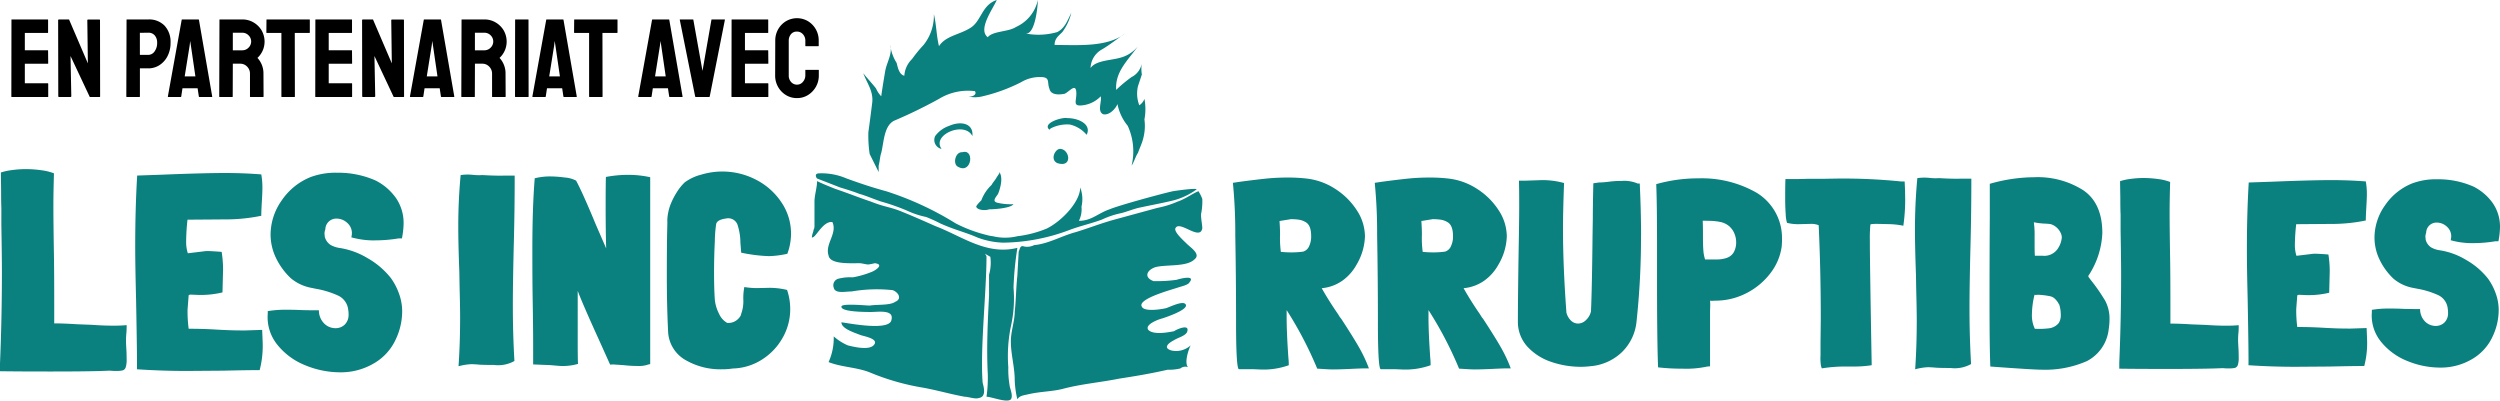
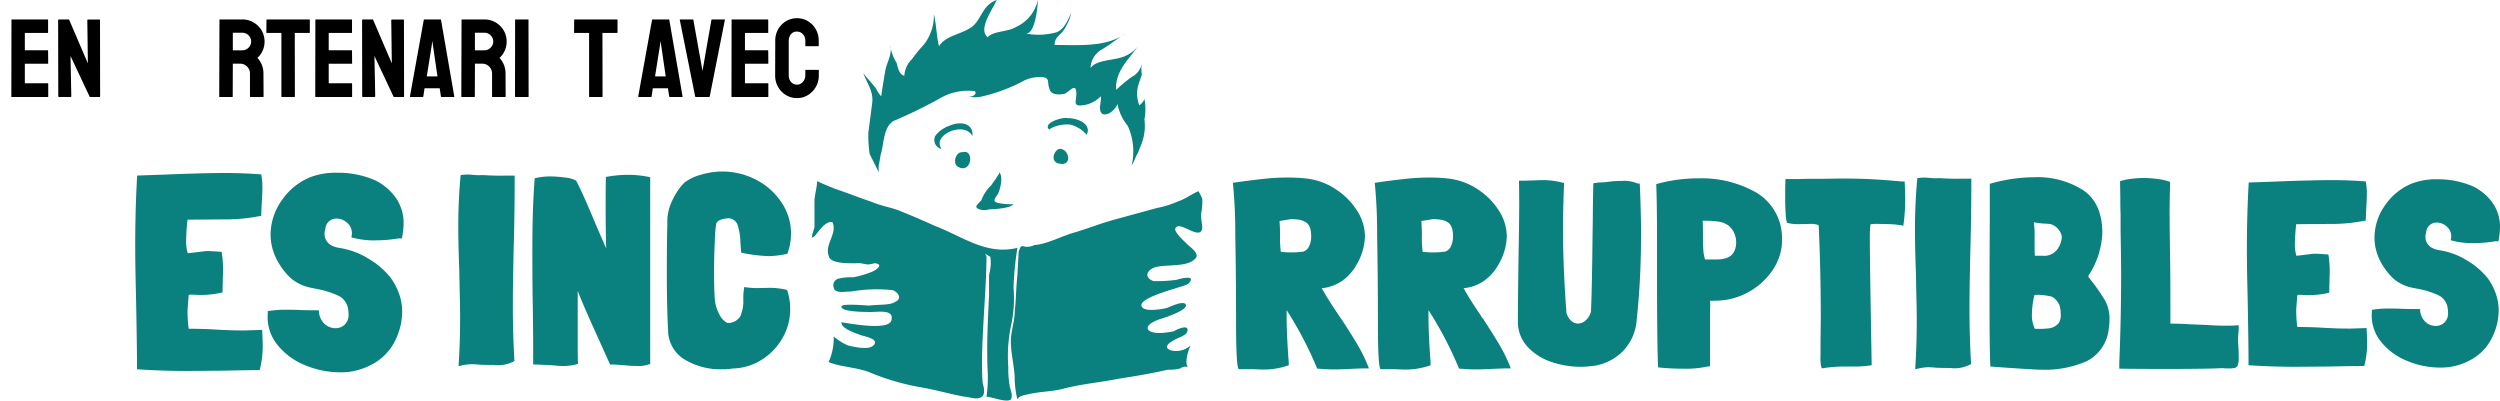
<svg xmlns="http://www.w3.org/2000/svg" id="Logo_Incos_Page_Educ" data-name="Logo Incos Page Educ" width="288.233" height="46.178" viewBox="0 0 288.233 46.178">
  <defs>
    <clipPath id="clip-path">
      <rect id="Rectangle_1889" data-name="Rectangle 1889" width="288.233" height="46.178" fill="none" />
    </clipPath>
  </defs>
  <g id="Groupe_1990" data-name="Groupe 1990" clip-path="url(#clip-path)">
    <path id="Tracé_26154" data-name="Tracé 26154" d="M4.667,16.85c-.034,0-.052-.021-.052-.064l.013-8.824A.045.045,0,0,1,4.68,7.91H8.8c.034,0,.051.022.051.064V9.413a.046.046,0,0,1-.051.052H6.17v2H8.8a.045.045,0,0,1,.051.051l.013,1.451a.045.045,0,0,1-.051.052H6.17V15.27H8.816c.034,0,.051.021.051.064V16.8a.045.045,0,0,1-.051.051Z" transform="translate(-3.307 -5.668)" />
    <path id="Tracé_26155" data-name="Tracé 26155" d="M23.766,16.85c-.069,0-.1-.03-.1-.09L23.65,8.013a.091.091,0,0,1,.1-.1h1.156l2.171,5.061-.064-4.958q0-.1.116-.1H28.4q.077,0,.077.1l.013,8.76c0,.051-.021.077-.064.077H27.3l-2.222-4.727.09,4.624c0,.069-.038.1-.115.1Z" transform="translate(-16.947 -5.668)" />
-     <path id="Tracé_26156" data-name="Tracé 26156" d="M51.45,16.85a.057.057,0,0,1-.064-.064l.026-8.824a.045.045,0,0,1,.051-.051h2.466a2.463,2.463,0,0,1,1.869.719,2.711,2.711,0,0,1,.687,1.952,3.285,3.285,0,0,1-.36,1.58,2.665,2.665,0,0,1-.938,1.028,2.338,2.338,0,0,1-1.259.36h-.976v3.237a.057.057,0,0,1-.064.064Zm1.5-4.855h.976a.883.883,0,0,0,.713-.392,1.629,1.629,0,0,0,.3-1.021,1.234,1.234,0,0,0-.27-.822.921.921,0,0,0-.745-.321l-.976.013Z" transform="translate(-36.822 -5.668)" />
-     <path id="Tracé_26157" data-name="Tracé 26157" d="M68.289,16.786l1.593-8.824a.061.061,0,0,1,.064-.051h1.862a.061.061,0,0,1,.065.051L73.4,16.786c.008.043-.008.064-.051.064H71.924c-.035,0-.056-.021-.064-.064l-.141-.938H69.972l-.141.938c-.009.043-.03.064-.065.064H68.341c-.034,0-.052-.021-.052-.064m1.94-2.312h1.233l-.527-3.609-.077-.475-.051.475Z" transform="translate(-48.935 -5.668)" />
    <path id="Tracé_26158" data-name="Tracé 26158" d="M89.234,16.85c-.034,0-.051-.021-.051-.064l.026-8.824a.045.045,0,0,1,.051-.051h2.594a2.5,2.5,0,0,1,1.278.34,2.606,2.606,0,0,1,.931.912,2.605,2.605,0,0,1,.206,2.145,2.651,2.651,0,0,1-.334.642,2.223,2.223,0,0,1-.347.392,2.621,2.621,0,0,1,.694,1.811l.013,2.633a.057.057,0,0,1-.064.064H92.78c-.034,0-.052-.013-.052-.039V14.152a1.119,1.119,0,0,0-.327-.8,1.072,1.072,0,0,0-.8-.34H90.75l-.013,3.777c0,.043-.017.064-.052.064Zm1.516-5.382h1.1a.993.993,0,0,0,.707-.3.986.986,0,0,0,.006-1.426.985.985,0,0,0-.713-.3h-1.1Z" transform="translate(-63.907 -5.668)" />
    <path id="Tracé_26159" data-name="Tracé 26159" d="M110.139,16.85c-.034,0-.051-.021-.051-.064V9.464h-1.67a.057.057,0,0,1-.064-.064l.013-1.439a.045.045,0,0,1,.051-.051H113.3c.043,0,.064.017.064.051V9.4c0,.043-.018.064-.052.064h-1.683l.013,7.321c0,.043-.017.064-.052.064Z" transform="translate(-77.644 -5.668)" />
    <path id="Tracé_26160" data-name="Tracé 26160" d="M128.3,16.85c-.034,0-.052-.021-.052-.064l.013-8.824a.045.045,0,0,1,.051-.051h4.123c.034,0,.051.022.051.064V9.413a.045.045,0,0,1-.051.052H129.8v2h2.633a.045.045,0,0,1,.051.051l.013,1.451a.045.045,0,0,1-.051.052H129.8V15.27h2.646c.034,0,.051.021.051.064V16.8a.045.045,0,0,1-.051.051Z" transform="translate(-91.901 -5.668)" />
    <path id="Tracé_26161" data-name="Tracé 26161" d="M147.4,16.85c-.069,0-.1-.03-.1-.09l-.013-8.747a.091.091,0,0,1,.1-.1h1.156l2.171,5.061-.064-4.958q0-.1.116-.1h1.271q.077,0,.077.1l.013,8.76c0,.051-.021.077-.064.077h-1.13l-2.222-4.727.09,4.624c0,.069-.038.1-.115.1Z" transform="translate(-105.541 -5.668)" />
    <path id="Tracé_26162" data-name="Tracé 26162" d="M166.77,16.786l1.593-8.824a.061.061,0,0,1,.064-.051h1.862a.061.061,0,0,1,.064.051l1.528,8.824c.009.043-.008.064-.051.064h-1.426c-.034,0-.056-.021-.064-.064l-.141-.938h-1.747l-.141.938c-.009.043-.03.064-.064.064h-1.426c-.034,0-.052-.021-.052-.064m1.94-2.312h1.233l-.527-3.609-.077-.475-.052.475Z" transform="translate(-119.505 -5.668)" />
    <path id="Tracé_26163" data-name="Tracé 26163" d="M187.714,16.85c-.034,0-.051-.021-.051-.064l.026-8.824a.045.045,0,0,1,.051-.051h2.594a2.5,2.5,0,0,1,1.278.34,2.606,2.606,0,0,1,.931.912,2.605,2.605,0,0,1,.206,2.145,2.651,2.651,0,0,1-.334.642,2.223,2.223,0,0,1-.347.392,2.621,2.621,0,0,1,.693,1.811l.013,2.633a.057.057,0,0,1-.064.064H191.26c-.034,0-.052-.013-.052-.039V14.152a1.119,1.119,0,0,0-.327-.8,1.072,1.072,0,0,0-.8-.34h-.848l-.013,3.777c0,.043-.017.064-.052.064Zm1.516-5.382h1.1a.993.993,0,0,0,.707-.3.986.986,0,0,0,.006-1.426.985.985,0,0,0-.713-.3h-1.1Z" transform="translate(-134.476 -5.668)" />
-     <path id="Tracé_26164" data-name="Tracé 26164" d="M209.57,16.85a.057.057,0,0,1-.064-.064l.013-8.824a.045.045,0,0,1,.051-.051h1.439a.046.046,0,0,1,.052.051l.013,8.824c0,.043-.017.064-.052.064Z" transform="translate(-150.129 -5.668)" />
-     <path id="Tracé_26165" data-name="Tracé 26165" d="M216.577,16.786l1.593-8.824a.061.061,0,0,1,.064-.051H220.1a.061.061,0,0,1,.064.051l1.529,8.824c.008.043-.009.064-.051.064h-1.426c-.034,0-.056-.021-.064-.064l-.141-.938H218.26l-.141.938c-.009.043-.03.064-.065.064h-1.426c-.034,0-.051-.021-.051-.064m1.94-2.312h1.233l-.527-3.609-.077-.475-.051.475Z" transform="translate(-155.196 -5.668)" />
+     <path id="Tracé_26164" data-name="Tracé 26164" d="M209.57,16.85a.057.057,0,0,1-.064-.064l.013-8.824a.045.045,0,0,1,.051-.051h1.439a.046.046,0,0,1,.052.051l.013,8.824c0,.043-.017.064-.052.064" transform="translate(-150.129 -5.668)" />
    <path id="Tracé_26166" data-name="Tracé 26166" d="M235.313,16.85c-.034,0-.051-.021-.051-.064V9.464h-1.67a.057.057,0,0,1-.064-.064l.013-1.439a.045.045,0,0,1,.051-.051h4.881c.043,0,.064.017.064.051V9.4c0,.043-.018.064-.052.064H236.8l.013,7.321c0,.043-.017.064-.052.064Z" transform="translate(-167.342 -5.668)" />
    <path id="Tracé_26167" data-name="Tracé 26167" d="M259.63,16.786l1.593-8.824a.061.061,0,0,1,.064-.051h1.862a.061.061,0,0,1,.064.051l1.528,8.824c.009.043-.009.064-.051.064h-1.426c-.034,0-.056-.021-.064-.064l-.141-.938h-1.747l-.141.938c-.009.043-.03.064-.064.064h-1.426c-.034,0-.052-.021-.052-.064m1.94-2.312H262.8l-.527-3.609-.077-.475-.052.475Z" transform="translate(-186.047 -5.668)" />
    <path id="Tracé_26168" data-name="Tracé 26168" d="M278.367,16.85c-.034,0-.056-.021-.064-.064L276.53,7.961c-.009-.034.008-.051.051-.051h1.451a.061.061,0,0,1,.064.051l1.053,5.883,1.028-5.883a.06.06,0,0,1,.064-.051h1.438c.043,0,.06.017.052.051l-1.747,8.824c-.009.043-.03.064-.064.064Z" transform="translate(-198.156 -5.668)" />
    <path id="Tracé_26169" data-name="Tracé 26169" d="M297.615,16.85c-.034,0-.052-.021-.052-.064l.013-8.824a.045.045,0,0,1,.051-.051h4.123c.034,0,.051.022.051.064V9.413a.045.045,0,0,1-.051.052h-2.633v2h2.633a.045.045,0,0,1,.051.051l.013,1.451a.045.045,0,0,1-.051.052h-2.646V15.27h2.646c.034,0,.051.021.051.064V16.8a.045.045,0,0,1-.051.051Z" transform="translate(-213.229 -5.668)" />
    <path id="Tracé_26170" data-name="Tracé 26170" d="M317.848,16.621a2.384,2.384,0,0,1-1.278-.353,2.586,2.586,0,0,1-.906-.944A2.64,2.64,0,0,1,315.33,14l.013-4.007A2.6,2.6,0,0,1,315.67,8.7a2.555,2.555,0,0,1,.9-.938,2.5,2.5,0,0,1,2.55-.006,2.583,2.583,0,0,1,1.233,2.235v.591a.046.046,0,0,1-.052.052h-1.438a.046.046,0,0,1-.052-.052V9.993a1.062,1.062,0,0,0-.276-.732.885.885,0,0,0-.687-.308.84.84,0,0,0-.706.315,1.152,1.152,0,0,0-.244.726V14a1.082,1.082,0,0,0,.276.771.888.888,0,0,0,.674.3.863.863,0,0,0,.687-.328,1.115,1.115,0,0,0,.276-.738v-.591a.045.045,0,0,1,.052-.051h1.451a.045.045,0,0,1,.051.051V14a2.607,2.607,0,0,1-.34,1.323,2.662,2.662,0,0,1-.906.944,2.352,2.352,0,0,1-1.272.353" transform="translate(-225.961 -5.311)" />
-     <path id="Tracé_26171" data-name="Tracé 26171" d="M14.6,90.716a2.788,2.788,0,0,1-.113.951.531.531,0,0,1-.338.338,3.184,3.184,0,0,1-.774.064h-.226l-.516-.032-.838.032q-2,.065-5.9.065-3.707,0-5.9-.032v-.741q.225-5.317.226-10.7,0-1.579-.064-5.447V73.249Q.129,72.7.129,71.283L.1,69.189a6.684,6.684,0,0,1,1.257-.274A11.618,11.618,0,0,1,2.965,68.8a12.8,12.8,0,0,1,1.805.129,6.253,6.253,0,0,1,1.45.355q-.065,2.32-.064,3.706,0,1.933.064,5.8.032,1.933.032,5.7v2.095q1.064,0,2.611.1l1.708.065q1.354.1,2.546.1.837,0,1.483-.064a8.938,8.938,0,0,1-.032.967v-.033a8.92,8.92,0,0,0-.032,1.257l.032.612q.031.386.032,1.128" transform="translate(0 -49.302)" fill="#0a807f" />
    <path id="Tracé_26172" data-name="Tracé 26172" d="M69.377,93.115q-1.419,0-4.19.064l-4.222.032q-2.868,0-5.737-.193.032-1.031-.1-8.025-.1-3.964-.1-6.091,0-4.415.226-8.218l2.836-.1q4.769-.193,7.283-.194,2.159,0,4.189.161a8.533,8.533,0,0,1,.129,1.579q0,.483-.064,1.579-.065,1.032-.065,1.611a20.439,20.439,0,0,1-4.318.419l-4.189.032A24.5,24.5,0,0,0,60.9,78.29a4.285,4.285,0,0,0,.193,1.354l2.127-.258q.451,0,1.354.064l.419.032a12.767,12.767,0,0,1,.161,2.095l-.064,2.578a10.6,10.6,0,0,1-2.772.29l-.838-.032a.438.438,0,0,0-.29.065l-.129,1.676a15.4,15.4,0,0,0,.129,2.191q1.675,0,3.255.1.548.032,1.354.065t1.9.032l1.965-.065q.065,1.482.065,1.708a11.088,11.088,0,0,1-.355,2.933" transform="translate(-39.438 -50.443)" fill="#0a807f" />
    <path id="Tracé_26173" data-name="Tracé 26173" d="M121.311,78.08a9.743,9.743,0,0,1-2.772-.355,2.724,2.724,0,0,0,.064-.451,1.564,1.564,0,0,0-.548-1.225,1.807,1.807,0,0,0-1.225-.484,1.259,1.259,0,0,0-1.289,1.225,1.654,1.654,0,0,0-.1.516l.032.29v.065a1.621,1.621,0,0,0,.661.934,2.936,2.936,0,0,0,1.047.355,8.86,8.86,0,0,1,3.255,1.192,9.177,9.177,0,0,1,2.642,2.256,7.1,7.1,0,0,1,.967,1.853,5.992,5.992,0,0,1,.354,1.982,7.581,7.581,0,0,1-.741,3.255,6.147,6.147,0,0,1-2.578,2.8,7.506,7.506,0,0,1-3.8,1,10.553,10.553,0,0,1-4.077-.822A7.813,7.813,0,0,1,110,90.1a5.052,5.052,0,0,1-1.1-3.577v-.29a12.17,12.17,0,0,1,2.062-.161q.967,0,1.644.032.612.032,2.192.032a2.114,2.114,0,0,0,.6,1.515,1.814,1.814,0,0,0,1.305.548,1.5,1.5,0,0,0,1.08-.419,1.577,1.577,0,0,0,.435-1.192,2.447,2.447,0,0,0-.033-.451,2.049,2.049,0,0,0-1.128-1.676,10.484,10.484,0,0,0-2.61-.806l-.484-.1a5.133,5.133,0,0,1-2.417-1.128,7.909,7.909,0,0,1-1.74-2.417,6.236,6.236,0,0,1-.58-2.578,6.848,6.848,0,0,1,1.273-3.948,7.334,7.334,0,0,1,3.3-2.691,8.275,8.275,0,0,1,3.126-.516,10.61,10.61,0,0,1,4.415.9,6.4,6.4,0,0,1,2.352,2.03,5.079,5.079,0,0,1,.87,2.965,9.5,9.5,0,0,1-.193,1.676h-.387a16.246,16.246,0,0,1-2.675.226" transform="translate(-78.03 -50.362)" fill="#0a807f" />
    <path id="Tracé_26174" data-name="Tracé 26174" d="M192.929,71.414q0,3.557-.091,7.174-.122,4.8-.122,7.569,0,3.192.183,6.354a3.825,3.825,0,0,1-2.371.456q-1.095,0-1.611-.03l-.364-.031-.547-.03a6.466,6.466,0,0,0-1.551.243q.182-2.644.183-5.623,0-1.186-.061-3.5l-.03-1.763q-.122-3.222-.122-5.229,0-3.009.274-5.928a5.637,5.637,0,0,1,.851-.06,6.6,6.6,0,0,1,.669.045,6.4,6.4,0,0,0,1,.015q1.58.091,2.523.061h1.185Z" transform="translate(-133.589 -50.891)" fill="#0a807f" />
    <path id="Tracé_26175" data-name="Tracé 26175" d="M224.314,90.3q-1.916-4.2-2.523-5.806v5.837q0,1.885.031,2.584a6.294,6.294,0,0,1-1.794.243q-.3,0-.912-.061-.67-.061-.973-.061l-1.489-.061v-2.28q0-1.945-.061-5.532-.031-1.794-.031-5.441,0-4.894.274-8.208a7.288,7.288,0,0,1,1.824-.213,13.3,13.3,0,0,1,1.626.122,3.334,3.334,0,0,1,1.322.365q.425.791,1.049,2.2t1.2,2.812l1.216,2.8q-.062-2.127-.061-5.016,0-2.34.03-3.222a13.815,13.815,0,0,1,2.645-.243,11.757,11.757,0,0,1,2.462.273V92.941a1.487,1.487,0,0,0-.365.091,3.215,3.215,0,0,1-1.064.122,14.292,14.292,0,0,1-1.611-.092q-.365-.03-.927-.061a3.086,3.086,0,0,0-.653,0Z" transform="translate(-155.185 -50.96)" fill="#0a807f" />
    <path id="Tracé_26176" data-name="Tracé 26176" d="M276.8,77.779q-.091,1.794-.091,3.648,0,1.885.091,3.161a4.608,4.608,0,0,0,.486,1.6,2.254,2.254,0,0,0,.942,1.049,1.619,1.619,0,0,0,1.611-.973h-.03a4.218,4.218,0,0,0,.273-1.733A6.528,6.528,0,0,1,280.2,83.1a9.229,9.229,0,0,0,1.459.121l1.4-.03a8.516,8.516,0,0,1,2.067.243,6.8,6.8,0,0,1,.364,2.219,6.629,6.629,0,0,1-.866,3.283,7.034,7.034,0,0,1-2.386,2.523,6.549,6.549,0,0,1-3.374,1.033,7.875,7.875,0,0,1-1.277.091,8.009,8.009,0,0,1-4.165-1.064,3.968,3.968,0,0,1-2.006-3.192q-.153-3.039-.152-6.536,0-2.887.031-4.742l.031-1.368a4.329,4.329,0,0,1,.076-1.049,5.414,5.414,0,0,1,.289-1.049,8.289,8.289,0,0,1,.714-1.4,5.831,5.831,0,0,1,.927-1.155,5.456,5.456,0,0,1,1.885-.882,8.426,8.426,0,0,1,6.354.593,7.746,7.746,0,0,1,2.918,2.614,6.409,6.409,0,0,1,1.095,3.6,6.65,6.65,0,0,1-.426,2.31,10.522,10.522,0,0,1-2.128.273,17.84,17.84,0,0,1-3.192-.4l-.091-1.155a6.718,6.718,0,0,0-.35-2.113,1.142,1.142,0,0,0-1.231-.684.256.256,0,0,0-.076.015.45.45,0,0,1-.137.015h.03q-.943.153-1.033.639a14.625,14.625,0,0,0-.152,1.915" transform="translate(-194.383 -50.006)" fill="#0a807f" />
    <path id="Tracé_26177" data-name="Tracé 26177" d="M515.98,91.627a16.681,16.681,0,0,1,1.231,2.584h-.486q-.365,0-1.642.061t-2.037.061q-.426,0-1.277-.061l-.517-.031a42.871,42.871,0,0,0-3.526-6.748v.79q0,1.885.213,4.864v-.03a5.9,5.9,0,0,1,.031.73,8.614,8.614,0,0,1-3.4.487l-.73-.031h-1.611q-.335,0-.334-5.5,0-4.985-.091-9.986a58.826,58.826,0,0,0-.274-6l.821-.122q1.824-.243,3.01-.365a23.977,23.977,0,0,1,2.432-.121,18.3,18.3,0,0,1,2.28.121,7.64,7.64,0,0,1,3.3,1.216A8.169,8.169,0,0,1,515.828,76a5.542,5.542,0,0,1,.927,3.009,6.818,6.818,0,0,1-.973,3.253,5.58,5.58,0,0,1-1.611,1.824,4.9,4.9,0,0,1-2.4.881q.821,1.459,1.915,3.04a2.641,2.641,0,0,0,.334.487q1.215,1.854,1.961,3.131m-5.67-11.491a2.555,2.555,0,0,0,.243-1.155q0-1.246-.608-1.611a2.135,2.135,0,0,0-.806-.3,6.406,6.406,0,0,0-.927-.061l-1.307.213q.061.912.061,1.55a12.21,12.21,0,0,0,.091,2.006,11.069,11.069,0,0,0,1.277.061,8.851,8.851,0,0,0,1.307-.091,1.085,1.085,0,0,0,.669-.608" transform="translate(-359.385 -51.739)" fill="#0a807f" />
    <path id="Tracé_26178" data-name="Tracé 26178" d="M573.683,91.627a16.681,16.681,0,0,1,1.231,2.584h-.486q-.365,0-1.642.061t-2.037.061q-.426,0-1.277-.061l-.516-.031a42.887,42.887,0,0,0-3.526-6.748v.79q0,1.885.213,4.864v-.03a5.968,5.968,0,0,1,.03.73,8.612,8.612,0,0,1-3.4.487l-.73-.031h-1.611q-.335,0-.334-5.5,0-4.985-.091-9.986a58.8,58.8,0,0,0-.274-6l.821-.122q1.824-.243,3.01-.365a23.984,23.984,0,0,1,2.432-.121,18.3,18.3,0,0,1,2.28.121,7.641,7.641,0,0,1,3.3,1.216A8.162,8.162,0,0,1,573.531,76a5.542,5.542,0,0,1,.927,3.009,6.819,6.819,0,0,1-.973,3.253,5.577,5.577,0,0,1-1.611,1.824,4.9,4.9,0,0,1-2.4.881q.821,1.459,1.915,3.04a2.64,2.64,0,0,0,.334.487q1.215,1.854,1.961,3.131m-5.67-11.491a2.555,2.555,0,0,0,.243-1.155q0-1.246-.608-1.611a2.135,2.135,0,0,0-.806-.3,6.412,6.412,0,0,0-.927-.061l-1.307.213q.061.912.061,1.55a12.207,12.207,0,0,0,.091,2.006,11.068,11.068,0,0,0,1.277.061,8.847,8.847,0,0,0,1.307-.091,1.085,1.085,0,0,0,.669-.608" transform="translate(-400.734 -51.739)" fill="#0a807f" />
    <path id="Tracé_26179" data-name="Tracé 26179" d="M631.665,79.688a89.919,89.919,0,0,1-.517,9.91,5.678,5.678,0,0,1-1.687,3.511,5.924,5.924,0,0,1-3.724,1.627h.03a9.209,9.209,0,0,1-1,.061,10.529,10.529,0,0,1-3.435-.562,6.547,6.547,0,0,1-2.721-1.717,4.224,4.224,0,0,1-1.14-2.827q0-2.218.061-6.657l.031-1.976q.06-3.222.061-4.773,0-2.007-.03-2.949h.76l1.824-.061a9.212,9.212,0,0,1,2.615.334q-.122,3.4-.122,5.229,0,4.408.4,9.758v-.03a1.933,1.933,0,0,0,.547.927,1.178,1.178,0,0,0,.79.319,1.323,1.323,0,0,0,.912-.4,2,2,0,0,0,.578-1v.031q.121-2.8.182-8.846l.03-1.946q0-1.459.061-4.012l.638-.091a9.824,9.824,0,0,0,1.155-.091,11.055,11.055,0,0,1,1.49-.091,3.887,3.887,0,0,1,1.824.3h.243q.152,3.253.152,6.019" transform="translate(-442.469 -52.507)" fill="#0a807f" />
    <path id="Tracé_26180" data-name="Tracé 26180" d="M688.249,80.305a6.444,6.444,0,0,1-1.337,3.192,8.006,8.006,0,0,1-2.8,2.3,7.783,7.783,0,0,1-3.526.836q-.091,0-.243.015a1.516,1.516,0,0,1-.365-.015,6.028,6.028,0,0,1,.015.73c-.01.243-.015.467-.015.669V94.2l-.335.031a11.455,11.455,0,0,1-2.857.243,23.852,23.852,0,0,1-2.8-.152q-.122-2.948-.121-10.244V80.4q0-4.954-.092-7.2a17.742,17.742,0,0,1,4.895-.669,12.707,12.707,0,0,1,6.672,1.657,6.087,6.087,0,0,1,2.933,5.274v.031a7.628,7.628,0,0,1-.03.821M681.2,77.569a6.535,6.535,0,0,0-1.171-.137q-.593-.015-.9-.015.03.487.03,1.642v.273q0,.912.046,1.5a4.377,4.377,0,0,0,.2,1.049h1.322a3.478,3.478,0,0,0,1.186-.182,1.5,1.5,0,0,0,.775-.608,2.3,2.3,0,0,0,.3-1.186,2.611,2.611,0,0,0-.486-1.52l-.243-.273a2.338,2.338,0,0,0-1.064-.547" transform="translate(-482.82 -51.969)" fill="#0a807f" />
    <path id="Tracé_26181" data-name="Tracé 26181" d="M740.059,74.91a21.218,21.218,0,0,1-.213,3.161,9.393,9.393,0,0,0-1.581-.182l-1.429-.031q-.791,0-.79.091a16.153,16.153,0,0,0-.061,1.793q0,2.675.213,14.409a12.336,12.336,0,0,1-2.067.152h-.881a17.042,17.042,0,0,0-2.8.213,1.722,1.722,0,0,1-.137-.623,5,5,0,0,1-.015-.866v-1.49l.03-2.736q0-5.532-.243-10.791a2.339,2.339,0,0,0-.943-.152l-1.216.031a5.169,5.169,0,0,1-1.49-.152,3.747,3.747,0,0,1-.152-1q-.061-.821-.061-1.854,0-1.52.03-2.189h1.307l1.185-.03h1.7l1.763-.03a65.992,65.992,0,0,1,7.387.334h.4q.06,1.033.061,1.945" transform="translate(-520.404 -52.046)" fill="#0a807f" />
    <path id="Tracé_26182" data-name="Tracé 26182" d="M785.5,72.651q0,3.557-.091,7.174-.122,4.8-.122,7.569,0,3.192.182,6.354a3.825,3.825,0,0,1-2.371.456q-1.095,0-1.611-.03l-.365-.031-.547-.03a6.466,6.466,0,0,0-1.551.243q.182-2.644.183-5.624,0-1.186-.061-3.5l-.03-1.763Q779,80.251,779,78.244q0-3.009.274-5.928a5.639,5.639,0,0,1,.851-.06,6.592,6.592,0,0,1,.669.045,6.4,6.4,0,0,0,1,.015q1.58.092,2.523.061H785.5Z" transform="translate(-558.218 -51.778)" fill="#0a807f" />
    <path id="Tracé_26183" data-name="Tracé 26183" d="M822.635,86.244a4.427,4.427,0,0,1,.547,2.234,7.594,7.594,0,0,1-.091,1.125,4.714,4.714,0,0,1-2.523,3.693,11.993,11.993,0,0,1-5.229.988q-.942,0-5.9-.365-.091-2.28-.091-7.3,0-5.441.03-9.819V72.854a18.8,18.8,0,0,1,5.137-.76,9.794,9.794,0,0,1,5.639,1.5q2.2,1.5,2.2,4.94a9.611,9.611,0,0,1-1.55,4.834v-.031a.465.465,0,0,0-.061.183q0,.091.182.274v.03a20.665,20.665,0,0,1,1.7,2.416m-5.259.5v.03a2.075,2.075,0,0,0-.426-.608,1.153,1.153,0,0,0-.547-.334,8.659,8.659,0,0,0-1.428-.182,1.476,1.476,0,0,0-.2.015.575.575,0,0,1-.228-.015,9.757,9.757,0,0,0-.3,2.219,3.565,3.565,0,0,0,.334,1.7A9.179,9.179,0,0,0,816.3,89.5a1.7,1.7,0,0,0,1.049-.623,1.8,1.8,0,0,0,.213-1,3.936,3.936,0,0,0-.182-1.125M816.4,77.5a6.531,6.531,0,0,0-.76-.061,8.624,8.624,0,0,1-1.186-.152,9.963,9.963,0,0,1,.091,1.581v1.094q0,.76.03,1.185h.881a1.876,1.876,0,0,0,1.824-.912,2.688,2.688,0,0,0,.4-1.186,1.147,1.147,0,0,0-.122-.517A1.891,1.891,0,0,0,816.4,77.5" transform="translate(-579.969 -51.661)" fill="#0a807f" />
    <path id="Tracé_26184" data-name="Tracé 26184" d="M875.891,93.087a2.625,2.625,0,0,1-.107.9.5.5,0,0,1-.319.319,3.007,3.007,0,0,1-.729.061h-.213l-.486-.03-.79.03q-1.885.061-5.563.061-3.5,0-5.563-.03v-.7q.212-5.016.213-10.092,0-1.49-.061-5.137V76.611q-.031-.517-.03-1.854l-.031-1.976a6.3,6.3,0,0,1,1.186-.258,10.956,10.956,0,0,1,1.52-.107,12.075,12.075,0,0,1,1.7.122,5.9,5.9,0,0,1,1.368.334q-.062,2.189-.061,3.5,0,1.824.061,5.472.03,1.824.03,5.38V89.2q1,0,2.462.091l1.611.061q1.277.091,2.4.091.79,0,1.4-.061a8.444,8.444,0,0,1-.03.912V90.26a8.377,8.377,0,0,0-.03,1.186l.03.578q.03.364.03,1.064" transform="translate(-617.783 -51.892)" fill="#0a807f" />
    <path id="Tracé_26185" data-name="Tracé 26185" d="M927.561,94.705q-1.338,0-3.952.061l-3.982.03q-2.706,0-5.411-.182.03-.973-.091-7.569-.091-3.739-.091-5.746,0-4.164.213-7.752l2.675-.091q4.5-.182,6.87-.183,2.036,0,3.952.152a8.07,8.07,0,0,1,.122,1.49q0,.456-.061,1.49-.061.973-.061,1.52a19.284,19.284,0,0,1-4.073.4l-3.952.03a23.073,23.073,0,0,0-.152,2.371A4.045,4.045,0,0,0,919.749,82l2.006-.243q.426,0,1.277.061l.4.031a12.054,12.054,0,0,1,.152,1.976l-.061,2.432a10.016,10.016,0,0,1-2.615.273l-.79-.031a.412.412,0,0,0-.274.061l-.121,1.581a14.517,14.517,0,0,0,.121,2.067q1.581,0,3.07.091.516.03,1.276.061t1.794.03l1.854-.061q.061,1.4.061,1.611a10.454,10.454,0,0,1-.334,2.766" transform="translate(-654.983 -52.507)" fill="#0a807f" />
    <path id="Tracé_26186" data-name="Tracé 26186" d="M976.547,80.308a9.187,9.187,0,0,1-2.614-.334,2.554,2.554,0,0,0,.061-.425,1.475,1.475,0,0,0-.516-1.155,1.7,1.7,0,0,0-1.156-.456,1.187,1.187,0,0,0-1.216,1.155,1.568,1.568,0,0,0-.091.487l.031.273v.061a1.529,1.529,0,0,0,.623.881,2.766,2.766,0,0,0,.988.334,8.352,8.352,0,0,1,3.071,1.125,8.653,8.653,0,0,1,2.492,2.128,6.71,6.71,0,0,1,.912,1.748,5.656,5.656,0,0,1,.334,1.87,7.149,7.149,0,0,1-.7,3.07,5.8,5.8,0,0,1-2.432,2.645,7.079,7.079,0,0,1-3.587.942,9.952,9.952,0,0,1-3.845-.775,7.368,7.368,0,0,1-3.025-2.234,4.766,4.766,0,0,1-1.034-3.374V88a11.47,11.47,0,0,1,1.946-.152q.912,0,1.55.03.578.031,2.067.03a2,2,0,0,0,.563,1.429,1.712,1.712,0,0,0,1.231.516,1.41,1.41,0,0,0,1.018-.4,1.488,1.488,0,0,0,.41-1.125,2.305,2.305,0,0,0-.031-.426,1.933,1.933,0,0,0-1.064-1.581,9.874,9.874,0,0,0-2.462-.76l-.456-.091a4.842,4.842,0,0,1-2.28-1.064,7.457,7.457,0,0,1-1.641-2.28,5.879,5.879,0,0,1-.547-2.432,6.458,6.458,0,0,1,1.2-3.724,6.918,6.918,0,0,1,3.116-2.538,7.812,7.812,0,0,1,2.949-.486,10.009,10.009,0,0,1,4.164.851,6.031,6.031,0,0,1,2.219,1.915,4.79,4.79,0,0,1,.821,2.8,8.964,8.964,0,0,1-.182,1.581h-.365a15.318,15.318,0,0,1-2.523.213" transform="translate(-691.384 -52.276)" fill="#0a807f" />
    <path id="Tracé_26187" data-name="Tracé 26187" d="M411.973,87.591c-.148,1.332-.148,2.813-.3,4.145,0,1.036-.445,2.22-.445,3.4,0,1.481.445,2.96.445,4.441a11.4,11.4,0,0,0,.3,2.219c.3-.444.74-.444,1.332-.591,1.333-.3,2.664-.3,3.849-.591,2.22-.593,4.292-.741,6.512-1.186,1.925-.3,3.7-.591,5.626-1.036a5.582,5.582,0,0,0,1.479-.147.909.909,0,0,1,.889-.149c-.444-.443,0-1.924.3-2.515a2.479,2.479,0,0,1-2.221.591c-1.036-.3-.3-.888.3-1.184.444-.3,1.184-.443,1.481-.888.444-1.036-1.036-.444-1.481-.148-.739.148-2.368.444-2.961-.148-.443-.591,1.037-1.184,1.629-1.333.444-.148,3.109-1.036,2.664-1.627-.3-.444-1.777.3-2.22.443-.593.148-2.516.445-2.813-.147-.591-.889,3.256-1.925,4.145-2.221.444-.148,1.184-.3,1.333-.593.739-.887-1.037-.444-1.481-.3a16.2,16.2,0,0,1-2.665.148c-1.184-.444-.739-1.332.3-1.629,1.333-.3,3.553,0,4.441-.888.741-.593-.444-1.332-.888-1.777-.3-.3-1.481-1.333-1.332-1.776.444-1.036,2.813,1.479,3.108,0,0-.444-.147-1.036-.147-1.629a7.238,7.238,0,0,0,.147-1.776,4.9,4.9,0,0,0-.444-.889c-.741.3-1.481.889-2.368,1.184a11.108,11.108,0,0,1-2.368.74l-4.885,1.333c-1.629.443-3.109,1.036-4.59,1.479-1.628.445-3.108,1.333-4.737,1.481a1.751,1.751,0,0,1-1.184.148c-.445-.148-.445.3-.591.593Z" transform="translate(-294.683 -55.765)" fill="#0a807f" />
    <path id="Tracé_26188" data-name="Tracé 26188" d="M352.945,19.836V19.1c.148-.592.148-1.036.3-1.481.3-1.184.3-3.108,1.48-3.7A55.967,55.967,0,0,0,359.9,11.4a6.4,6.4,0,0,1,4.145-.889c.3.444-.445.74-.889.592a3.605,3.605,0,0,0,1.777,0,19.658,19.658,0,0,0,4.44-1.628,4.177,4.177,0,0,1,2.221-.592c1.184,0,.74.592,1.036,1.331.148.74,1.036.74,1.776.592.593-.3,1.332-1.332,1.332,0,0,.889-.443,1.481.741,1.333a3.48,3.48,0,0,0,2.072-1.036c.148.592-.445,1.776.3,2.073.739.148,1.479-.74,1.627-1.185a5.639,5.639,0,0,0,1.184,2.516,7.055,7.055,0,0,1,.445,4.589c.3-.444.444-1.036.74-1.481.148-.444.444-1.036.593-1.628a5.642,5.642,0,0,0,.148-2.22,6.368,6.368,0,0,0,0-2.368,1.48,1.48,0,0,1-.593.74,3.739,3.739,0,0,1-.148-2.22l.444-1.332a4.02,4.02,0,0,1,0-1.332,2.192,2.192,0,0,1-1.184,1.629,15.655,15.655,0,0,0-1.777,1.48c-.147-2.073,1.332-3.4,2.517-5.033a3.888,3.888,0,0,1-2.072,1.332c-1.036.3-2.813.3-3.4,1.184a2.551,2.551,0,0,1,1.184-2.072c1.036-.592,1.924-1.332,2.813-1.924-2.073,1.628-5.478,1.332-8.142,1.332,0-.74.444-1.037.889-1.481a6.124,6.124,0,0,0,1.036-2.22c-.444.888-.741,1.776-1.628,2.22a7.841,7.841,0,0,1-3.7.148C371,4.144,371.3.592,371.3,0a4.433,4.433,0,0,1-2.516,3.108c-.888.592-2.665.444-3.258,1.184-1.184-.889.593-3.257,1.037-4.293-1.777.592-1.777,2.516-3.109,3.257-1.184.74-2.813.888-3.552,2.072-.3-1.184-.3-2.517-.591-3.7a5.416,5.416,0,0,1-1.186,3.553,15.716,15.716,0,0,0-1.331,1.628,2.93,2.93,0,0,0-.888,1.924c-.592-.148-.74-.889-.889-1.481a4.972,4.972,0,0,1-.74-2.072c.3,1.036-.444,2.072-.592,3.108-.148.889-.3,1.777-.444,2.813a3.087,3.087,0,0,1-.592-.889c-.444-.592-1.036-1.184-1.481-1.776.444,1.184,1.184,2.073,1.036,3.4-.148,1.184-.3,2.368-.444,3.4a14.339,14.339,0,0,0,.148,2.516Z" transform="translate(-251.642)" fill="#0a807f" />
    <path id="Tracé_26189" data-name="Tracé 26189" d="M389.631,61.875c-1.037-.444-1.481,1.332-.741,1.628,1.629.888,1.925-2.368.3-1.628Z" transform="translate(-278.409 -44.259)" fill="#0a807f" />
    <path id="Tracé_26190" data-name="Tracé 26190" d="M429.442,60.557c-.593-.148-1.332,1.184-.445,1.629,1.777.592,1.481-1.481.445-1.629" transform="translate(-307.118 -43.386)" fill="#0a807f" />
    <path id="Tracé_26191" data-name="Tracé 26191" d="M380.973,53.127c-1.184-1.628,2.665-3.256,3.553-1.48.148-1.481-1.332-1.776-2.665-1.185a3.345,3.345,0,0,0-1.628,1.185,1.057,1.057,0,0,0,.741,1.48" transform="translate(-272.416 -35.956)" fill="#0a807f" />
    <path id="Tracé_26192" data-name="Tracé 26192" d="M426.553,49.187a4.151,4.151,0,0,1,2.22-.444,3.581,3.581,0,0,1,1.924,1.184c.593-1.184-.888-1.924-2.22-1.924-.591-.148-2.961.592-2.072,1.332Z" transform="translate(-305.414 -34.384)" fill="#0a807f" />
    <path id="Tracé_26193" data-name="Tracé 26193" d="M399.5,70.58c-.148.3-.445.592-.593.889a4.692,4.692,0,0,0-1.184,1.776c-.148.148-.591.592-.591.74.147.444,1.184.444,1.479.3.741,0,2.516-.148,2.813-.592a6.633,6.633,0,0,1-1.776-.148c-.741-.148-.3-.592,0-1.036.3-.74.591-1.924.147-2.516v.148Z" transform="translate(-284.58 -50.152)" fill="#0a807f" />
-     <path id="Tracé_26194" data-name="Tracé 26194" d="M335.437,71.072c1.629.592,2.961,1.036,4.589,1.48a35.845,35.845,0,0,1,7.993,3.7,16.057,16.057,0,0,0,3.554,1.332,4.143,4.143,0,0,0,.74.148,6.029,6.029,0,0,0,2.813,0,12.838,12.838,0,0,0,3.4-.888c1.777-.889,3.849-3.109,3.849-4.737a3.8,3.8,0,0,1,.148,2.22,2.924,2.924,0,0,1-.3,1.628c1.481,0,2.22-.888,3.553-1.332,1.036-.444,5.921-1.776,7.253-2.073.888-.148,3.257-.444,2.665-.148a7.981,7.981,0,0,1-2.516,1.185c-1.184.3-2.813.592-4.145.888-.591.148-1.331.444-1.924.592a9.765,9.765,0,0,0-2.22.741c-1.184.443-2.516.74-3.7,1.183a22.245,22.245,0,0,1-7.7,1.482,9.191,9.191,0,0,1-2.961-.593c-1.331-.593-2.664-.889-4.292-1.629a17.064,17.064,0,0,0-1.628-.74,9.8,9.8,0,0,1-2.22-.74,24.8,24.8,0,0,0-2.961-1.036c-.889-.3-1.924-.74-2.516-.888-.74-.3-2.22-.74-2.22-.74l-2.665-1.036s-.444-.592.3-.592a7.33,7.33,0,0,1,3.108.592" transform="translate(-237.835 -50.496)" fill="#0a807f" />
    <path id="Tracé_26195" data-name="Tracé 26195" d="M330.574,80.009c.445-.444,1.184-1.777,2.073-1.629.592,1.333-.889,2.517-.444,3.849.148,1.036,2.516.889,3.552.889.3,0,.74.147,1.036.147a6.454,6.454,0,0,0,.74-.147c1.184.147,0,.887-.444,1.036a10.883,10.883,0,0,1-2.073.591,5.54,5.54,0,0,0-1.628.148.782.782,0,0,0-.592,1.036c.148.74,1.332.445,2.072.445a17.1,17.1,0,0,1,4.737-.148c.74.3,1.036,1.036.3,1.332-.592.443-2.072.3-2.96.443-.444,0-3.4-.3-3.257.149,0,.591,2.813.591,3.4.591.888,0,2.664-.3,2.368.888-.148,1.332-4.737.444-5.773.3,0,.739,1.481,1.184,2.221,1.479.444.149,2.22.446,1.48,1.185-.592.591-2.368.147-2.961,0a6.129,6.129,0,0,1-1.628-1.036,6.63,6.63,0,0,1-.592,2.96c1.48.592,3.256.592,4.737,1.184a27.539,27.539,0,0,0,6.216,1.777c1.629.3,3.109.74,4.738,1.036.443,0,1.184.3,1.627.149.889-.149.593-1.184.444-1.777-.3-3.849.445-10.509.445-14.506,0-.3-.593-.591.443,0a5.086,5.086,0,0,1-.148,2.073v2.368c-.148,2.96-.3,6.069-.148,9.029a15.353,15.353,0,0,1-.147,2.664c.591,0,2.368.741,2.811.3.3-.443-.148-1.331-.148-1.627a10.563,10.563,0,0,1-.147-2.073,17.055,17.055,0,0,1,.3-4.737,14.636,14.636,0,0,0,.3-4.441,37.084,37.084,0,0,1,.445-4.589c-3.553.888-6.366-1.332-9.475-2.516-1.332-.593-2.664-1.184-4.144-1.776-1.185-.444-1.777-.444-3.257-1.036-1.332-.444-2.813-1.036-4.144-1.48-.74-.3-1.481-.592-2.073-.888,0,.74-.3,1.629-.3,2.368v2.813c0,.443-.3.888-.3,1.332.592-.148.3-.593.148-1.036Z" transform="translate(-236.672 -52.772)" fill="#0a807f" />
  </g>
</svg>